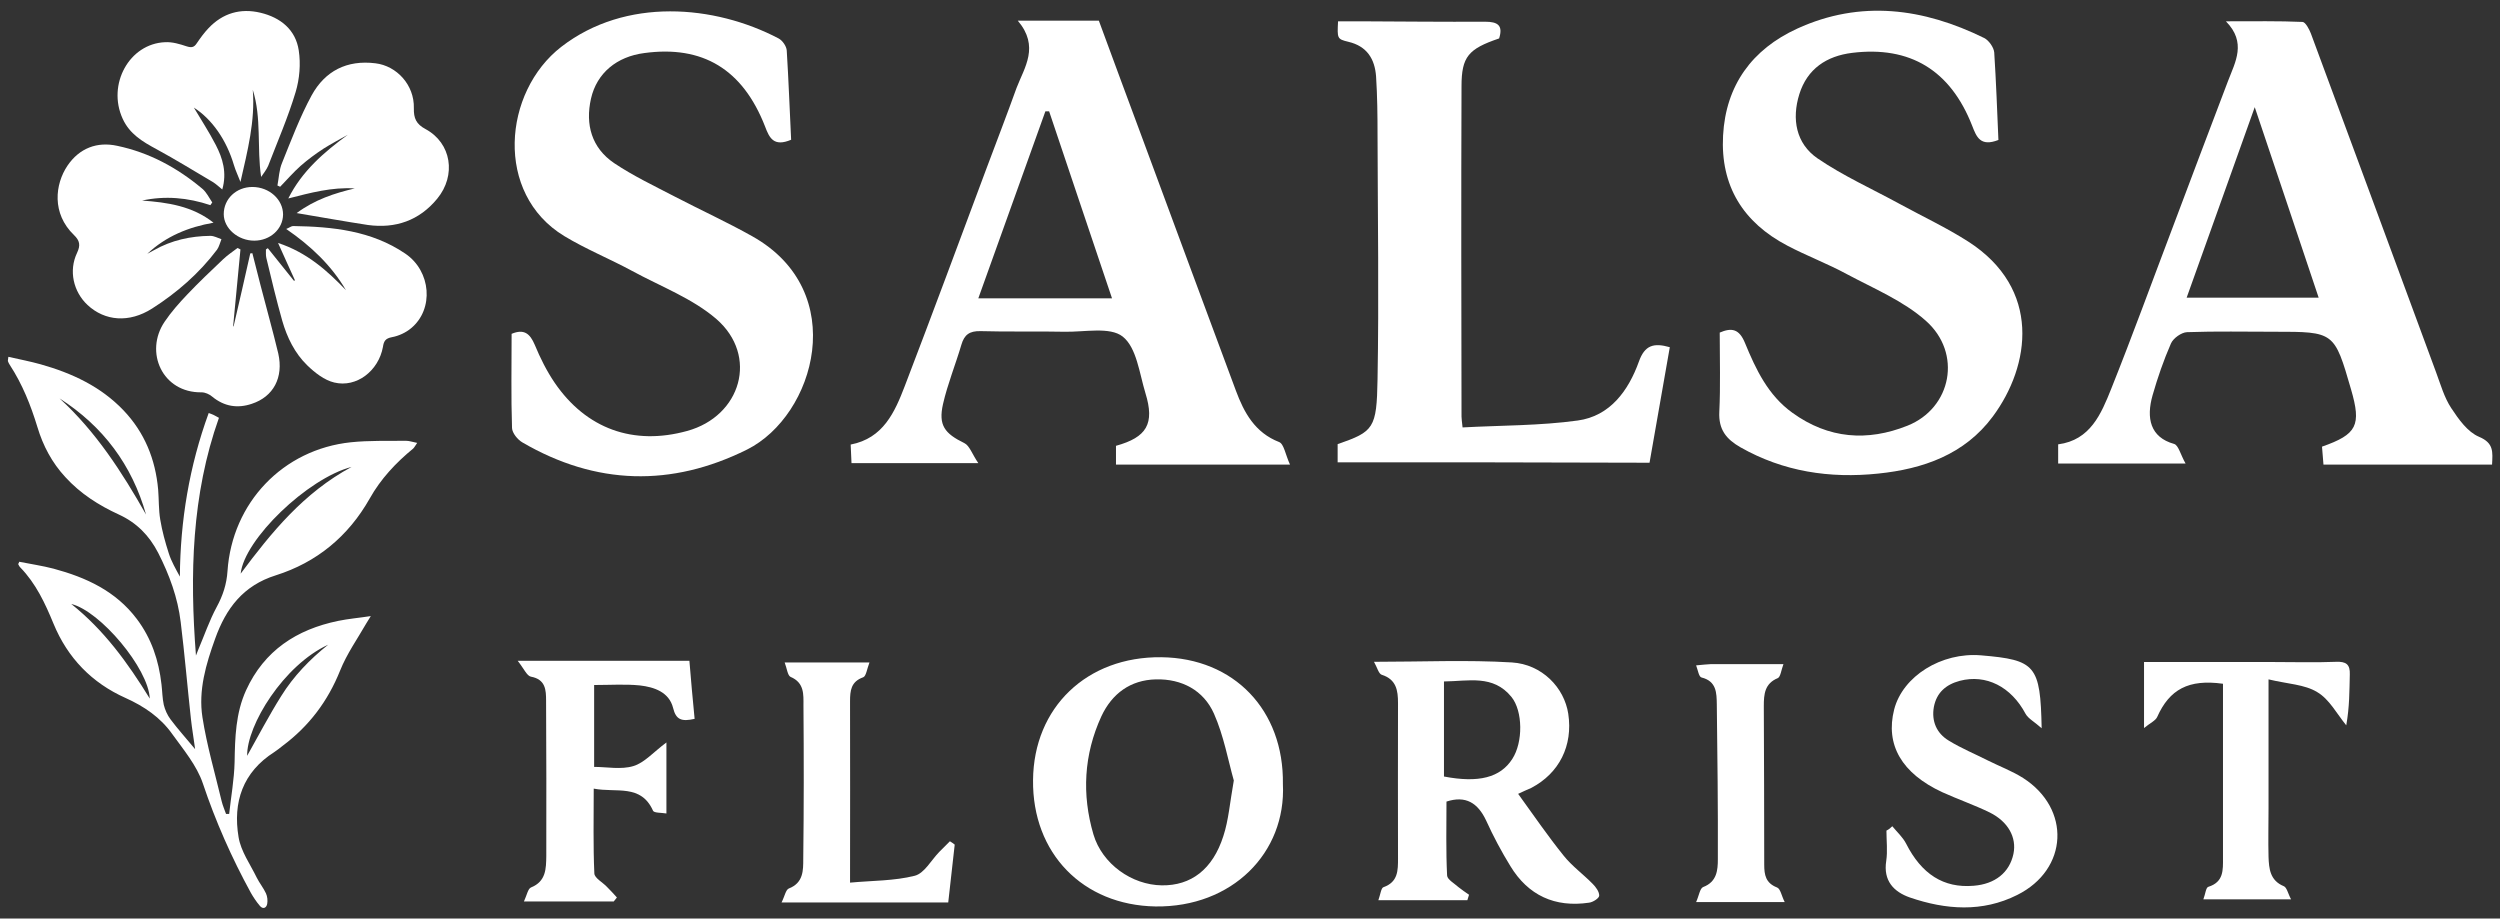
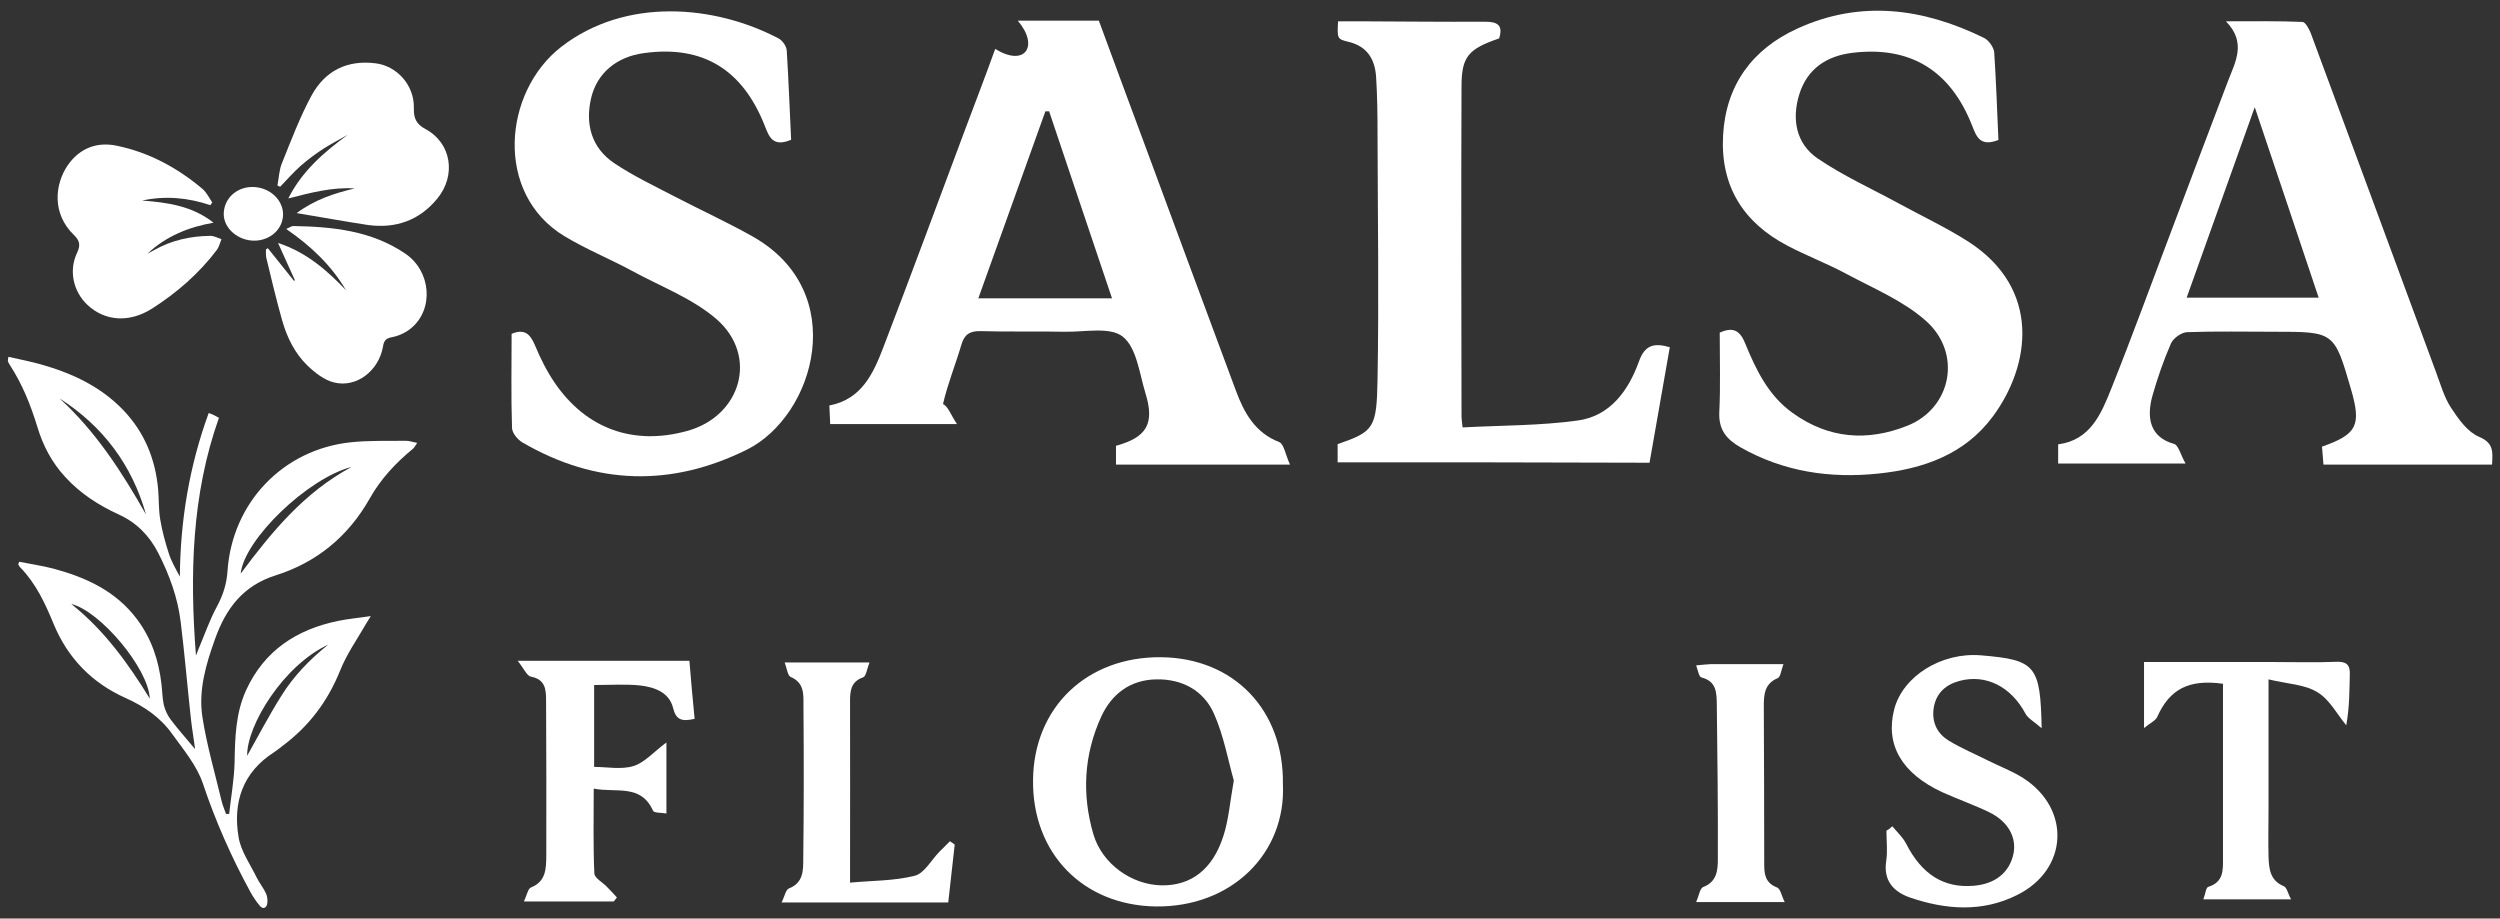
<svg xmlns="http://www.w3.org/2000/svg" version="1.1" id="Layer_1" x="0px" y="0px" viewBox="0 0 1196.7 439.7" style="enable-background:new 0 0 1196.7 439.7;" xml:space="preserve">
  <rect x="0" y="0" width="1196.7" height="439.7" fill="#333333" stroke="none" />
  <style type="text/css">
	.st0{fill:#FFFFFF;}
</style>
  <g>
    <path class="st0" d="M9.2,268.9c5.5,1.1,11,1.9,16.4,3.3c15.6,4.2,29.8,10.7,39.9,24.1c7,9.3,10.5,19.8,11.8,31.3   c0.4,3.3,0.4,6.6,1.1,9.8c0.6,2.4,1.7,4.9,3.2,6.9c3.5,4.7,7.5,9.1,11.8,14.3c-0.7-5.3-1.5-9.8-2-14.4c-1.7-15.5-3-31-4.9-46.4   c-1.4-11.7-5.4-22.6-10.8-33.2c-4.3-8.3-10.3-14.4-18.8-18.3c-9.6-4.4-18.4-10-25.6-17.9c-6.4-6.9-10.7-15-13.4-24   c-3.2-10.5-7.2-20.5-13.2-29.7c-0.4-0.6-0.7-1.2-0.9-1.8c-0.1-0.3,0.1-0.8,0.2-2.1c5.3,1.2,10.5,2.2,15.5,3.6   c14.9,4.2,28.7,10.6,39.6,22c10.1,10.6,15.3,23.4,16.6,37.9c0.4,4.8,0.2,9.7,1,14.4c0.9,5.5,2.4,10.9,4.1,16.2   c1.2,3.8,3.3,7.4,5.3,11.1c0.2-26.8,4.5-52.8,13.8-78.3c0.9,0.3,1.6,0.6,2.3,0.9c0.7,0.3,1.4,0.8,2.6,1.4   c-13.1,36.9-14,75.1-11,113.8c0.4-0.9,0.7-1.9,1.1-2.8c2.9-6.8,5.3-13.9,8.8-20.4c3-5.5,4.8-11,5.2-17.2   c2.2-32.7,26.5-58.3,59.1-61.7c8.7-0.9,17.6-0.6,26.4-0.7c1.6,0,3.1,0.6,5.3,1c-0.9,1.3-1.3,2.1-1.9,2.7   c-8.3,6.8-15.6,14.6-20.8,23.9c-10.3,18.2-25.4,30.6-45,36.8c-15.6,4.9-23.8,15.8-29,30.3c-4.4,12.2-8.1,24.7-6.1,37.6   c2.1,13.5,6,26.8,9.2,40.2c0.5,2.1,1.4,4.1,2.1,6.1c0.5,0,1,0,1.5,0c0.9-8.3,2.4-16.5,2.6-24.8c0.2-11.8,0.5-23.4,5.5-34.4   c8.7-19,24.2-29.1,44.1-33.2c4.8-1,9.7-1.4,15.6-2.3c-1.1,1.8-1.6,2.6-2.1,3.4c-4.3,7.5-9.4,14.7-12.6,22.7   c-5.9,14.7-14.9,26.6-27.5,36c-1.3,1-2.6,2.1-4,3c-15.1,9.6-19.9,24-17.1,40.7c1.1,6.8,5.6,13,8.7,19.4c1.3,2.6,3.2,4.9,4.4,7.5   c0.7,1.5,0.9,3.5,0.6,5.1c-0.4,2-2.1,2.7-3.6,0.8c-1.6-1.9-3-4-4.2-6.1c-9.2-16.8-16.9-34.2-23-52.4c-2.9-8.6-9.3-16.2-14.7-23.7   c-5.6-7.9-13.4-13.2-22.3-17.2c-16.1-7.2-27.7-19.1-34.5-35.6c-4-9.7-8.4-19.2-15.9-26.9C9.1,271,9,270.5,8.7,270   C8.9,269.7,9.1,269.3,9.2,268.9z M115.2,274.6c14.7-19.7,30.1-38.7,53.1-51.1C147.2,229,116.9,258.2,115.2,274.6z M69.9,246.3   c-6.7-23.7-20.5-42.2-41.4-55.6C45.9,206.6,58.4,226,69.9,246.3z M118.3,361.8c5.3-9.4,10.4-19.2,16.3-28.6   c5.9-9.5,13.7-17.6,22.5-24.6C135.8,318.4,118.1,347.1,118.3,361.8z M71.7,334.4C71.1,320,48,292.5,34.1,289.1   C49.8,301.6,61.1,317.2,71.7,334.4z" />
-     <path class="st0" d="M125,84.7c-2.1-14,0.3-28.1-4-41.7c1.2,14.9-2.5,29.2-5.9,44.1c-1-2.7-2.3-5.3-3.1-8   c-3.6-12.2-10.6-22.1-19.2-27.6c3.3,5.6,7.2,11.5,10.5,17.9c3.3,6.4,5.4,13.2,3.1,21.3c-1.7-1.4-3-2.6-4.4-3.5   c-9-5.3-17.9-10.8-27.1-15.8c-6.7-3.6-12.9-7.3-16.2-14.6C51.2,40.4,61.9,20.9,79,20.2c3.5-0.2,7.1,0.9,10.4,2   c2.3,0.7,3.5,0.5,4.8-1.5c1.7-2.5,3.5-5,5.6-7.2c6.8-7.2,15.3-9.7,24.9-7.4c9.6,2.3,16.8,8.1,18.3,18c1,6.5,0.4,13.7-1.5,20   c-3.6,12-8.6,23.5-13.1,35.2C127.6,81.2,126.2,82.9,125,84.7z" />
    <path class="st0" d="M100.7,98.2C89.9,94.6,79.1,93.6,68,96c12.2,0.9,24.1,2.6,34.2,10.6c-12,2.1-22.8,6.5-31.7,14.9   c1.1-0.6,2.2-1.2,3.3-1.8c8.3-4.7,17.4-6.7,26.9-6.8c1.8,0,3.5,1,5.3,1.6c-0.7,1.7-1.1,3.6-2.1,5c-8.6,11.4-19.2,20.6-31.1,28.2   c-11,7-22.6,6-30.9-1.7c-6.8-6.4-9.1-16.4-5-25c1.7-3.6,1.3-5.8-1.5-8.5c-10.7-10.3-9.1-24.3-3.1-33.2c5.7-8.4,14.2-11.6,23.8-9.5   C71.4,73,84.9,80.3,96.9,90.4c2,1.7,3.2,4.3,4.7,6.5C101.3,97.3,101,97.8,100.7,98.2z" />
    <path class="st0" d="M142,102c8.8-6.5,18.1-9.5,27.8-11.8c-10.9-0.7-21.2,2.1-31.8,4.8c6.5-13,17-22.1,28.5-30.5   c-3.9,2.2-7.9,4.3-11.7,6.7c-3.8,2.5-7.5,5.2-10.9,8.2c-3.5,3.1-6.5,6.6-9.8,10c-0.4-0.2-0.8-0.4-1.3-0.6c0.7-3.6,0.8-7.5,2.2-10.8   c4.4-10.9,8.6-22.1,14.2-32.4c6.4-11.6,16.8-17,30.5-15.3c10.2,1.2,18.7,10.4,18.4,21.5c-0.1,4.8,1.1,7.6,5.6,10   c12.4,6.7,14.8,22.1,5.6,33.3c-8.6,10.5-20,14.4-33.2,12.6C165,106,153.9,104,142,102z" />
    <path class="st0" d="M128.2,118.8c4.2,5.2,8.3,10.4,12.5,15.6c0.2-0.1,0.3-0.1,0.5-0.2c-2.6-5.6-5.1-11.3-8.1-17.9   c13.7,4.5,23.4,13.1,32.5,22.6c-7-11.9-16.7-21.1-28.6-29.3c1.7-0.7,2.5-1.4,3.3-1.4c18.9,0.3,37.5,2.2,53.7,13.2   c12.4,8.4,13.8,26.6,2.8,35.7c-2.5,2.1-5.9,3.7-9.2,4.3c-3.2,0.6-3.9,2-4.3,4.7c-2.1,11.4-12.6,19.6-23.3,17   c-4.7-1.1-9.3-4.7-12.9-8.2c-6-5.8-9.7-13.4-12-21.4c-2.8-9.9-5.2-20-7.6-30c-0.3-1.3-0.2-2.7-0.2-4.1   C127.5,119.3,127.8,119,128.2,118.8z" />
    <path class="st0" d="M985.2,221.9c0-3.4,0-5.9,0-9.2c15.4-2,20.6-14.6,25.4-26.6c10.2-25.5,19.6-51.4,29.4-77.2   c8.8-23.4,17.6-46.7,26.5-70.1c3.5-9.2,9-18.4-1-28.6c13.8,0,25.2-0.2,36.7,0.3c1.4,0.1,3.2,3.5,4,5.6c20,54,40,108.1,59.9,162.1   c2.2,5.9,3.9,12.1,7.3,17.2c3.5,5.3,7.8,11.4,13.3,13.7c7.1,3,6.5,7.2,6.2,13.3c-27,0-53.6,0-80.7,0c-0.3-3.3-0.5-6-0.7-8.6   c16.8-5.9,18.9-10.2,13.9-27.4c-8-27.6-8-27.6-36.6-27.6c-14,0-27.9-0.3-41.9,0.2c-2.7,0.1-6.6,2.9-7.7,5.4   c-3.5,8-6.4,16.4-8.8,24.8c-3.1,10.9-1.2,20.1,10.3,23.3c2.1,0.6,3.1,5.2,5.5,9.4C1024.5,221.9,1005.2,221.9,985.2,221.9z    M1079.3,51.3c-11.5,32.1-22,61.7-32.6,91.2c21.4,0,41.9,0,63.2,0C1099.8,112.2,1089.9,82.9,1079.3,51.3z" />
    <path class="st0" d="M956.6,67c-8.7,3.4-10.5-1.5-12.6-6.9c-10.4-26.5-29.7-38.2-57.4-34.8c-12.2,1.5-21.5,7.6-25.3,19.8   c-3.7,11.9-1.6,23.6,8.7,30.7c12.3,8.4,26.1,14.6,39.3,21.8c11,6,22.3,11.3,32.8,18c35.2,22.6,29.9,59.4,11.8,83.8   c-13.5,18.2-33.4,25.1-54.9,27.3c-23.1,2.4-45.3-0.9-65.9-12.6c-6.8-3.9-10.5-8.5-10.1-16.9c0.6-12.5,0.2-25,0.2-38   c5.6-2.4,9.3-1.9,12.1,5c5.2,12.6,11,25,22.7,33.4c17.3,12.5,35.9,13.8,55,6.2c21.2-8.4,26.4-34.8,8.8-50.3   c-10.7-9.5-24.9-15.4-37.8-22.3c-9.2-5-19.1-8.7-28.4-13.6c-21.2-11.1-32.1-28.6-30.8-52.7c1.3-24.1,13.9-41.3,35.5-51.2   c30.4-13.9,60.4-9.8,89.5,4.5c2.2,1.1,4.6,4.5,4.8,6.9C955.5,39.1,956,53,956.6,67z" />
-     <path class="st0" d="M487.2,9.9c14.7,0,26.3,0,38.8,0c7.1,19.2,14.1,38.3,21.2,57.3c14.8,39.9,29.5,79.9,44.4,119.8   c3.9,10.5,9.1,20.1,20.7,24.6c2.3,0.9,3,6,5.2,10.8c-29.3,0-56.1,0-83.3,0c0-3.6,0-6.3,0-9c14.8-4.1,18.6-10.6,14.1-25.2   c-2.9-9.5-4.2-21.8-10.9-27.1c-6.1-4.8-18.3-2.1-27.9-2.3c-13.4-0.3-26.8,0.1-40.2-0.3c-5.2-0.1-7.7,1.7-9.1,6.5   c-2.8,9.5-6.6,18.8-8.8,28.4c-2.3,10.2,0.8,14.1,10.2,18.7c2.5,1.2,3.7,5.2,6.7,9.6c-22.2,0-41.1,0-60.7,0   c-0.1-2.9-0.3-5.6-0.4-8.9c15.6-3,21.1-15.5,25.9-28c13.3-34.7,26.2-69.6,39.2-104.4c4.8-12.8,9.7-25.5,14.3-38.3   C490.4,32.2,497.7,22.3,487.2,9.9z M502.2,53.3c-0.6,0-1.2,0-1.8,0c-10.6,29.6-21.3,59.3-32.1,89.5c21.7,0,42.4,0,64,0   C522.1,112.4,512.1,82.9,502.2,53.3z" />
+     <path class="st0" d="M487.2,9.9c14.7,0,26.3,0,38.8,0c7.1,19.2,14.1,38.3,21.2,57.3c14.8,39.9,29.5,79.9,44.4,119.8   c3.9,10.5,9.1,20.1,20.7,24.6c2.3,0.9,3,6,5.2,10.8c-29.3,0-56.1,0-83.3,0c0-3.6,0-6.3,0-9c14.8-4.1,18.6-10.6,14.1-25.2   c-2.9-9.5-4.2-21.8-10.9-27.1c-6.1-4.8-18.3-2.1-27.9-2.3c-13.4-0.3-26.8,0.1-40.2-0.3c-5.2-0.1-7.7,1.7-9.1,6.5   c-2.8,9.5-6.6,18.8-8.8,28.4c2.5,1.2,3.7,5.2,6.7,9.6c-22.2,0-41.1,0-60.7,0   c-0.1-2.9-0.3-5.6-0.4-8.9c15.6-3,21.1-15.5,25.9-28c13.3-34.7,26.2-69.6,39.2-104.4c4.8-12.8,9.7-25.5,14.3-38.3   C490.4,32.2,497.7,22.3,487.2,9.9z M502.2,53.3c-0.6,0-1.2,0-1.8,0c-10.6,29.6-21.3,59.3-32.1,89.5c21.7,0,42.4,0,64,0   C522.1,112.4,512.1,82.9,502.2,53.3z" />
    <path class="st0" d="M378.7,66.9c-8.3,3.5-10.4-0.8-12.5-6.4c-10.7-27.4-29.9-38.9-57.8-35.1c-13.1,1.7-22.7,9.5-25.5,21.8   c-2.8,12.4,0.3,23.6,11.1,30.9c9.1,6.1,19.2,10.9,29,16c12.3,6.4,25,12.2,37.1,19c47.1,26.4,30.1,85.8-2.5,102.1   c-36.2,18-72.3,17.1-107.5-3.4c-2.3-1.3-4.9-4.5-5-6.9c-0.5-15-0.2-30.1-0.2-45.1c6-2.5,8.8-0.1,11.1,5.3   c2.6,6.3,5.7,12.5,9.5,18.1c15.1,22.1,37.7,30.2,63.4,23.1c25.9-7.1,34.3-36,14-53.6c-11.5-9.9-26.7-15.6-40.3-23   c-10.7-5.8-22.1-10.4-32.5-16.7c-33.5-20.3-29.3-69-1.4-90.6c30.8-23.8,73.3-20.1,104-4c1.9,1,3.8,3.8,3.9,5.8   C377.5,38.5,378,52.9,378.7,66.9z" />
-     <path class="st0" d="M115.1,119.4c-1.2,12.2-2.3,24.5-3.5,36.7c0.1,0.1,0.1,0.1,0.2,0.2c2.7-11.7,5.4-23.3,8-35   c0.3,0,0.7-0.1,1-0.1c1.3,5.1,2.6,10.2,3.9,15.3c2.8,10.9,5.9,21.8,8.5,32.7c2.6,11.5-2.3,20.7-12.7,24.1c-6.8,2.3-13.2,1.3-19-3.5   c-1.3-1.1-3.3-2-5-2c-18.8,0.3-27.5-19.3-17.7-33.8c3.1-4.6,6.9-8.9,10.8-13c5.5-5.8,11.3-11.3,17.1-16.8c2.1-2,4.6-3.7,7-5.5   C114.2,119,114.6,119.2,115.1,119.4z" />
    <path class="st0" d="M640.3,221.3c0-3.2,0-6,0-8.7c17.3-6,18.7-7.5,19.1-31c0.7-39,0.1-78,0-116.9c0-9.4-0.1-18.8-0.7-28.1   c-0.6-8.3-4.3-14.5-13.3-16.6c-5.4-1.3-5.3-1.6-4.9-9.8c3.5,0,7,0,10.6,0c19.9,0.1,39.9,0.3,59.8,0.2c6,0,8.7,1.7,6.7,8   c-14.7,5-18,8.7-18,22.9c-0.2,52.7-0.1,105.4,0,158.1c0,1.1,0.2,2.2,0.5,5.2c18.5-1,37-0.8,55.1-3.3c15.5-2.1,24.3-14.3,29.3-28.2   c2.8-7.9,7.1-9.1,14.8-6.9c-3.2,18.4-6.4,36.7-9.7,55.3C739.6,221.3,690.2,221.3,640.3,221.3z" />
-     <path class="st0" d="M726.7,380c7.6,10.5,14.3,20.3,21.8,29.6c4,5,9.4,8.9,13.9,13.5c1.5,1.5,3.2,3.8,3.1,5.7   c-0.1,1.2-3,3.1-4.9,3.3c-16.3,2.4-29.1-3.5-37.6-17.5c-4.3-7-8.2-14.3-11.6-21.8c-4-8.5-9.8-12.1-19-9.1c0,11.7-0.3,23.6,0.3,35.4   c0.1,1.9,3.5,3.8,5.5,5.6c1.6,1.3,3.3,2.4,5,3.6c-0.3,0.9-0.5,1.7-0.8,2.6c-6.9,0-13.9,0-20.8,0c-6.8,0-13.6,0-21.8,0   c1-2.8,1.3-5.8,2.4-6.2c7.1-2.5,7-8.1,7-13.9c-0.1-24.8,0-49.5,0-74.3c0-6-0.8-11.3-7.8-13.5c-1.5-0.5-2.2-3.6-3.7-6.2   c23,0,44.5-1,66,0.3c14.5,0.9,25.1,12.1,27,24.6c2.3,15.2-4.3,28.5-17.8,35.5C730.7,378.1,728.7,379.1,726.7,380z M691.2,371.7   c16.6,3.2,27,0.5,32.7-8.4c5.2-8,5.1-22.9-0.4-29.7c-8.8-10.8-20.6-7.5-32.3-7.4C691.2,341.9,691.2,356.6,691.2,371.7z" />
    <path class="st0" d="M614.1,375.3c1.6,33-24.4,59.1-61,58.6c-34.8-0.6-59-25.5-58.6-60.5c0.3-34.8,25.8-59.2,61.4-58.8   C590.7,315,614.6,339.9,614.1,375.3z M590.6,373.6c-2.7-9.5-4.8-21.4-9.5-32c-5-11.2-15.4-16.7-27.8-16.4   c-12.2,0.3-21,6.8-26.1,17.7c-8.4,18.3-9.4,37.4-3.8,56.5c4.2,14.2,18.4,24.2,32.7,24.4c14,0.2,24.4-7.6,29.5-23.6   C588.1,392.6,588.7,384.3,590.6,373.6z" />
    <path class="st0" d="M905.8,395.5c2.2,2.7,5,5.2,6.6,8.3c7.4,14.6,17.9,21.4,32.3,20.2c10.3-0.8,17.2-6.3,19.1-15.3   c1.6-7.8-2.5-15.4-11.4-19.8c-7.4-3.6-15.2-6.3-22.7-9.7c-19.4-9-27.3-22.7-23-39.6c4.1-15.9,22.6-27.5,41.6-25.9   c26.1,2.2,28.4,4.7,29,34.9c-3.6-3.2-6.4-4.6-7.7-6.9c-6.9-13-18.9-19.1-31.5-15.8c-6.7,1.8-11.1,5.7-12.4,12.5   c-1.2,6.8,1.3,12.6,7.1,16.1c6,3.7,12.6,6.4,18.9,9.6c5.6,2.8,11.5,5,16.7,8.3c23,14.7,21.7,43.8-2.8,56   c-16.7,8.4-34.2,7.1-51.4,1.2c-7.7-2.7-12.8-8-11.3-17.5c0.7-4.7,0.1-9.6,0.1-14.5C904.2,397,905,396.3,905.8,395.5z" />
    <path class="st0" d="M332.5,344.1c-6.2,1.4-8.9,0.5-10.3-5.2c-1.9-7.6-9-10-15.9-10.8c-7-0.7-14.2-0.2-21.9-0.2   c0,12.8,0,25.5,0,39.2c6.1,0,12.9,1.4,18.8-0.4c5.3-1.6,9.6-6.7,15.8-11.3c0,12.5,0,22.6,0,34c-2.2-0.4-5.9-0.2-6.4-1.3   c-5.8-13-17.6-8.5-28.4-10.6c0,14.1-0.3,27.4,0.3,40.6c0.1,2.2,3.9,4.2,5.9,6.3c1.7,1.7,3.3,3.4,4.9,5.2c-0.5,0.6-1,1.3-1.5,1.9   c-13.8,0-27.6,0-43,0c1.4-3,1.9-6.1,3.4-6.7c7.2-2.9,7.2-9,7.3-15c0.1-24.8,0-49.5-0.1-74.3c0-5.2-0.2-10.3-7.3-11.6   c-1.9-0.4-3.3-3.8-6.3-7.6c28.9,0,55,0,82.2,0C330.7,325.4,331.6,334.5,332.5,344.1z" />
    <path class="st0" d="M1085.9,325.2c0,22,0,41.9,0,61.8c0,7.7-0.2,15.4,0,23.1c0.2,5.7,0.7,11.4,7.3,14.1c1.5,0.6,2,3.6,3.5,6.3   c-14.6,0-27.6,0-42,0c1-2.6,1.2-5.7,2.4-6c7.4-2.3,7-8.1,7-13.8c0-27.8,0-55.7,0-83.4c-16.5-2.3-25.6,2.7-31.5,15.9   c-0.8,1.8-3.4,2.9-6.3,5.3c0-11.8,0-21.3,0-31.6c21.1,0,41.6,0,62,0c10,0,19.9,0.3,29.9-0.1c4.8-0.2,6.8,1.2,6.6,6.1   c-0.2,7.7-0.1,15.3-1.7,24.3c-4.5-5.5-8.1-12.5-13.9-15.9C1103.2,327.6,1095,327.4,1085.9,325.2z" />
    <path class="st0" d="M375.6,317.1c13.9,0,26.4,0,40.6,0c-1.2,3.1-1.6,6.6-3,7.1c-5.9,2.1-6.3,6.4-6.3,11.6c0.1,28.1,0,56.3,0,86.7   c10.7-1,21.2-0.8,31-3.3c4.6-1.2,7.8-7.4,11.7-11.4c1.7-1.7,3.4-3.4,5.1-5.1c0.8,0.5,1.6,1,2.3,1.6c-1,9.2-2.1,18.4-3.1,27.7   c-26.7,0-52.5,0-79.8,0c1.5-2.9,2-6.1,3.5-6.7c7-2.7,6.9-8.7,6.9-14.2c0.3-24.5,0.3-48.9,0.1-73.4c0-5.2,0.5-10.9-6.2-13.7   C377,323.3,376.7,320,375.6,317.1z" />
    <path class="st0" d="M811.9,318.5c3.2-0.3,5.1-0.5,7.1-0.6c11.1,0,22.1,0,34.7,0c-1.1,3-1.4,6.1-2.7,6.7c-6.3,2.6-6.7,7.7-6.7,13.4   c0.1,25.3,0.2,50.6,0.2,75.9c0,4.9,0.7,8.8,6.1,10.9c1.7,0.6,2.2,4.1,3.7,7c-14.7,0-27.7,0-42.4,0c1.4-3.1,1.8-6.6,3.4-7.2   c6.6-2.5,7-8.2,7-13.3c0.1-24.7-0.2-49.4-0.5-74.2c-0.1-5.4-0.1-11-7.3-12.8C813.2,324,812.8,320.9,811.9,318.5z" />
    <path class="st0" d="M135.5,102.7c-0.1,7-6.2,12.5-13.8,12.5c-7.8,0-14.6-5.9-14.6-12.7c0-7.3,6-13,13.7-13   C128.9,89.5,135.5,95.5,135.5,102.7z" />
  </g>
</svg>